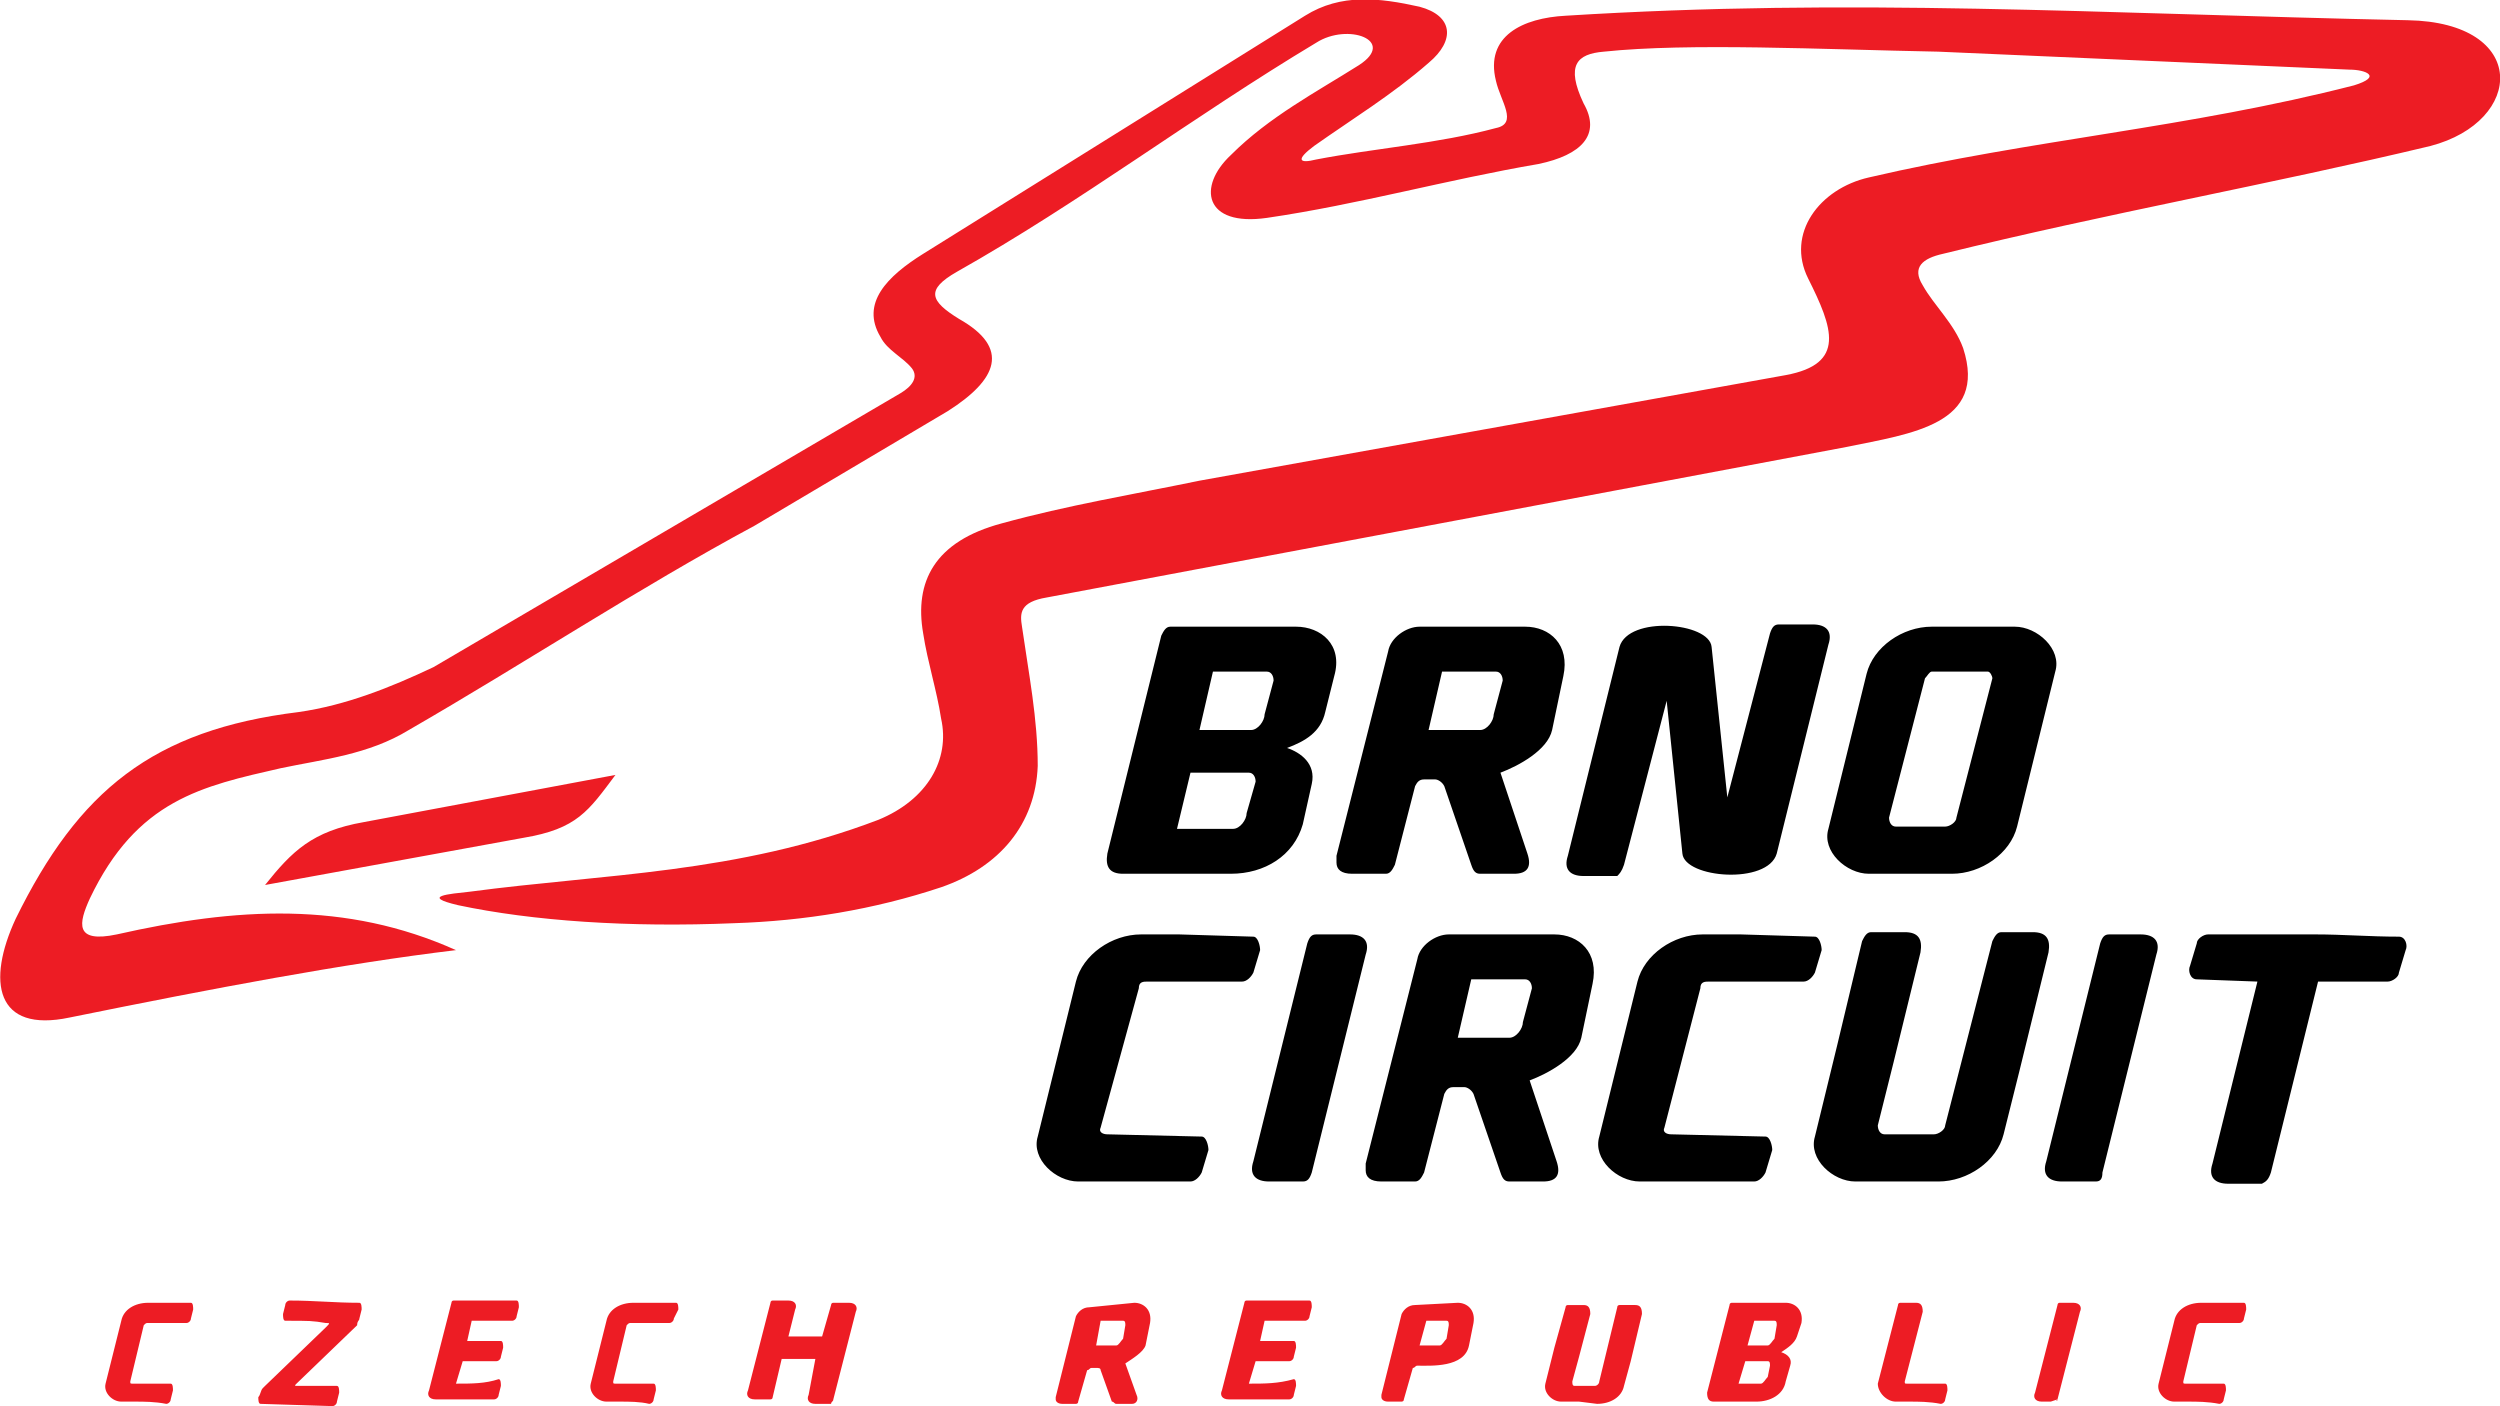
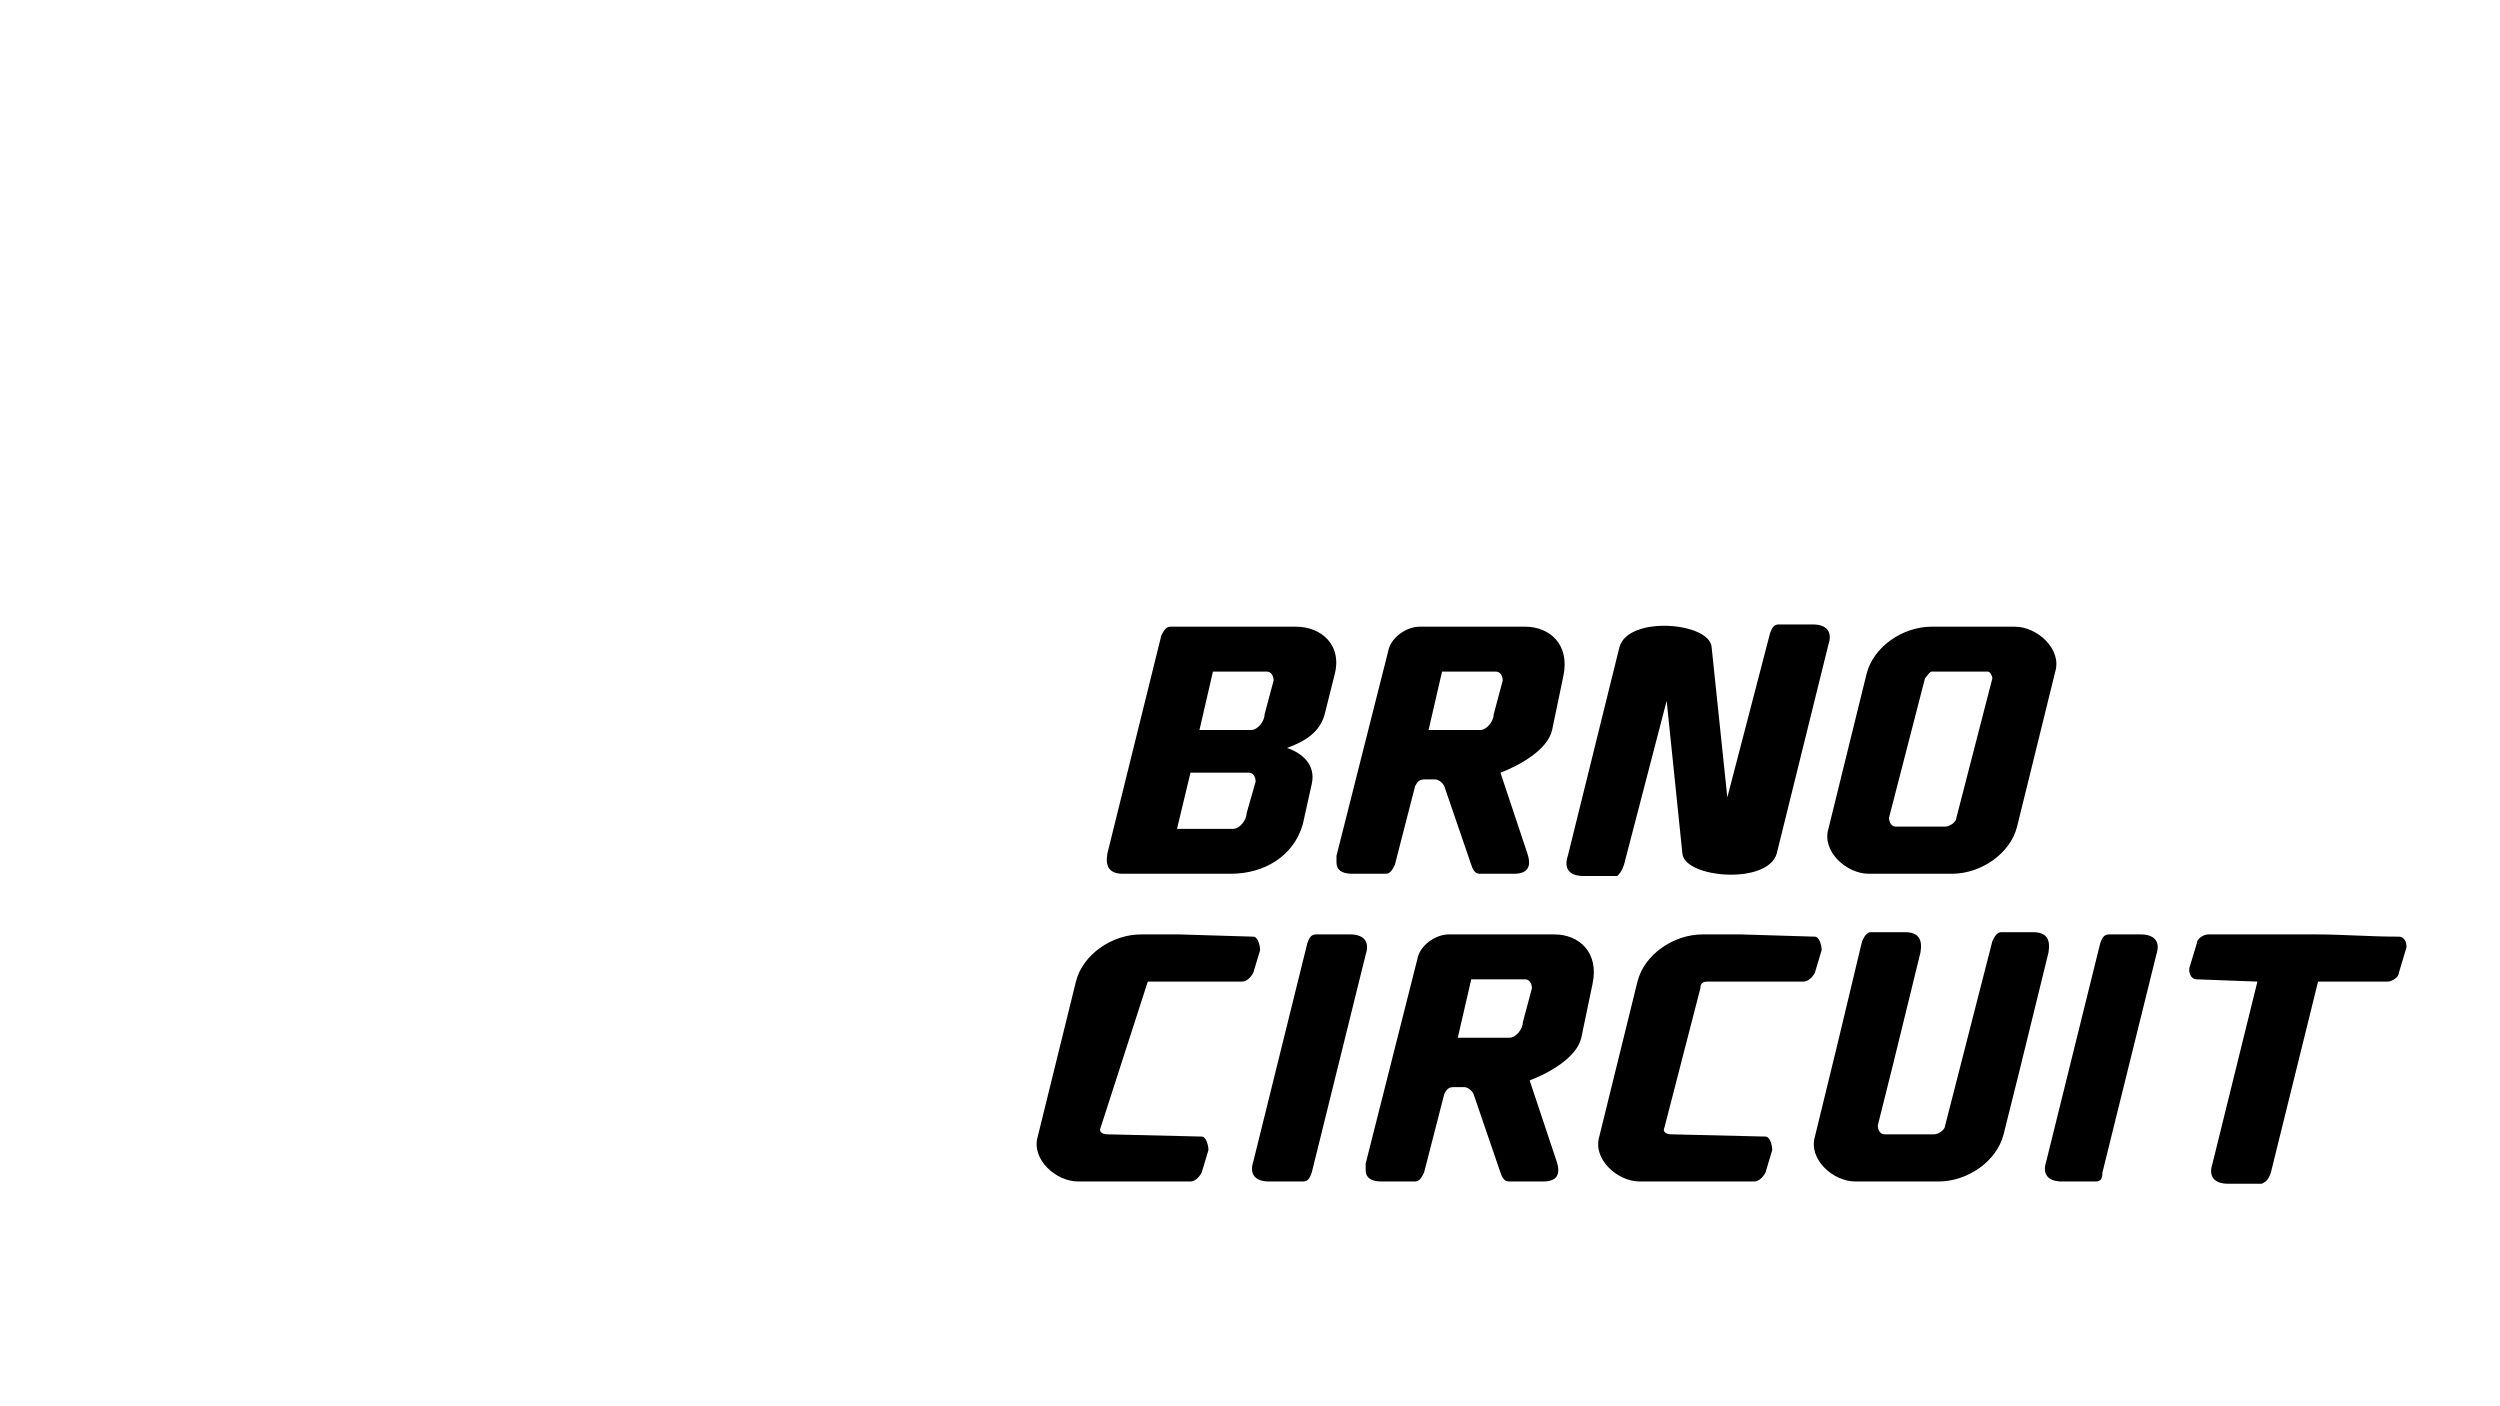
<svg xmlns="http://www.w3.org/2000/svg" viewBox="0 0 111.3 62.6" fill-rule="evenodd">
-   <path d="M20.3 42.3c-4.9-2.2-9.8-1.9-15.1-.7-1.9.4-1.7-.5-1.2-1.6 2.1-4.4 5-5 8.5-5.8 1.9-.4 3.9-.6 5.7-1.7 5.2-3 10.2-6.3 15.4-9.1l8.6-5.1c2.2-1.4 2.8-2.8.5-4.1-1.3-.8-1.5-1.3-.1-2.1 5.5-3.1 10.5-6.9 16-10.2 1.4-.9 3.6-.1 1.9 1-1.9 1.2-4 2.3-5.7 4-1.5 1.4-1.2 3.2 1.6 2.8 4.1-.6 8-1.7 12.1-2.4 1.9-.4 2.8-1.3 2-2.7-.8-1.7-.3-2.2.9-2.3 3.8-.4 9.7-.1 14.9 0l18.3.8c.7 0 1.5.3.2.7-7.4 1.9-14.3 2.4-21.6 4.1-2.2.5-3.7 2.5-2.7 4.5 1.1 2.2 1.7 3.8-1 4.3l-26.1 4.7c-2.9.6-5.9 1.1-8.8 1.9-3 .8-3.9 2.6-3.5 4.9.2 1.3.6 2.5.8 3.8.4 1.8-.6 3.6-2.8 4.5-6.3 2.4-12.2 2.4-18.2 3.2-.9.1-2.2.2-.5.6 3.3.7 7.6 1 12.3.8 3.1-.1 6.2-.6 9.2-1.6 2.6-.9 4.2-2.8 4.3-5.4 0-2.1-.4-4.1-.7-6.2-.1-.6-.1-1.1 1.1-1.3l35.6-6.7c2.9-.6 6.3-1 5.2-4.4-.4-1.1-1.3-1.9-1.8-2.8-.5-.8 0-1.2.9-1.4 7.3-1.8 14.6-3.1 21.7-4.8 4.2-1.1 4.4-5.5-1-5.6-14-.3-24.7-1-37.5-.2-1.9.1-3.6.9-3.1 2.9.2.9 1 1.9 0 2.1-2.6.7-5.4.9-8 1.4-.8.2-.9 0-.1-.6 1.7-1.2 3.5-2.3 5.1-3.7 1.2-1 1.1-2.1-.4-2.5-1.8-.4-3.5-.6-5.1.4l-17 10.6c-1.6 1-2.8 2.2-1.9 3.7.3.6 1 .9 1.4 1.4.3.4 0 .8-.5 1.1L19.3 29.7c-1.9.9-3.9 1.7-6 2-6.5.8-9.8 3.5-12.6 9.2-1.3 2.8-.9 5.1 2.4 4.4 6.4-1.3 12.2-2.4 17.2-3m-8.5-2.9c1.2-1.5 2.1-2.4 4.4-2.8l11.2-2.1c-1.2 1.6-1.7 2.4-4.1 2.8z" fill="#ed1c24" />
-   <path d="m58.4 52.2 2.4-9.7c.2-.6-.1-.9-.7-.9h-1.5c-.2 0-.3.1-.4.4l-2.4 9.7c-.2.6.1.9.7.9H58c.2 0 .3-.1.4-.4m35.2 0 2.4-9.7c.2-.6-.1-.9-.7-.9h-1.4c-.2 0-.3.1-.4.4l-2.4 9.7c-.2.6.1.9.7.9h1.5c.2 0 .3-.1.3-.4m7.5 0 2.1-8.5h3.1c.2 0 .5-.2.5-.4l.3-1c.1-.2 0-.6-.3-.6-1.3 0-2.5-.1-3.7-.1h-4.8c-.2 0-.5.2-.5.4l-.3 1c-.1.2 0 .6.3.6l2.7.1-2 8.1c-.2.6.1.9.7.9h1.5c.2-.1.3-.2.4-.5M57.7 27.9c1.1 0 2.1.8 1.7 2.2l-.4 1.6c-.2.9-.9 1.3-1.7 1.6.6.2 1.3.7 1.1 1.6l-.4 1.8c-.4 1.4-1.7 2.2-3.2 2.2H50c-.6 0-.8-.3-.7-.9l2.4-9.7c.1-.2.2-.4.4-.4zm-4.3 4.6h2.3c.3 0 .6-.4.6-.7l.4-1.5c0-.2-.1-.4-.3-.4H54zm-1 4.4h2.5c.3 0 .6-.4.6-.7l.4-1.4c0-.2-.1-.4-.3-.4H53zm11.2-4.4h2.3c.3 0 .6-.4.6-.7l.4-1.5c0-.2-.1-.4-.3-.4h-2.4zm4.3-4.6c1.1 0 2 .8 1.7 2.2l-.5 2.4c-.2.9-1.5 1.6-2.3 1.9L68 38q.3.9-.6.9h-1.5c-.2 0-.3-.1-.4-.4L64.3 35c-.1-.2-.3-.3-.4-.3h-.5c-.2 0-.3.1-.4.3l-.9 3.5c-.1.2-.2.4-.4.4h-1.5c-.5 0-.7-.2-.7-.5v-.3l2.3-9.1c.1-.6.8-1.1 1.4-1.1zm17.4 11h-2.1c-1 0-2.1-1-1.8-2l1.7-6.9c.3-1.2 1.6-2.1 2.9-2.1h3.7c1 0 2.1 1 1.8 2l-1.7 6.9c-.3 1.2-1.6 2.1-2.9 2.1zm.4-8.7-1.6 6.2c0 .2.1.4.3.4h2.2c.2 0 .5-.2.5-.4l1.6-6.2c0-.1-.1-.3-.2-.3H86c-.1 0-.2.2-.3.3M49.6 52.6H48c-1 0-2.1-1-1.8-2l1.7-6.9c.3-1.2 1.6-2.1 2.9-2.1h1.7l3.3.1c.2 0 .3.4.3.6l-.3 1c-.1.2-.3.4-.5.4h-4.2c-.2 0-.4 0-.4.3L49 50.2c-.1.2.1.3.3.3l4.2.1c.2 0 .3.4.3.6l-.3 1c-.1.2-.3.4-.5.4zm25 0H73c-1 0-2.1-1-1.8-2l1.7-6.9c.3-1.2 1.6-2.1 2.9-2.1h1.7l3.3.1c.2 0 .3.4.3.6l-.3 1c-.1.2-.3.4-.5.4h-4.2c-.2 0-.4 0-.4.3l-1.6 6.2c-.1.2.1.3.3.3l4.2.1c.2 0 .3.4.3.6l-.3 1c-.1.2-.3.4-.5.4zm10.1 0h-2.1c-1 0-2.1-1-1.8-2l1-4.1 1.1-4.6c.1-.2.2-.4.4-.4h1.5c.6 0 .8.3.7.9l-1.2 4.9-.7 2.8c0 .2.1.4.3.4h2.2c.2 0 .5-.2.5-.4l2.1-8.2c.1-.2.2-.4.4-.4h1.4c.6 0 .8.3.7.9l-1.3 5.3-.7 2.8c-.3 1.2-1.6 2.1-2.9 2.1zm-19.8-6.4h2.3c.3 0 .6-.4.6-.7l.4-1.5c0-.2-.1-.4-.3-.4h-2.4zm4.3-4.6c1.1 0 2 .8 1.7 2.2l-.5 2.4c-.2.9-1.5 1.6-2.3 1.9l1.2 3.6q.3.9-.6.9h-1.5c-.2 0-.3-.1-.4-.4l-1.2-3.5c-.1-.2-.3-.3-.4-.3h-.5c-.2 0-.3.1-.4.3l-.9 3.5c-.1.2-.2.4-.4.4h-1.5c-.5 0-.7-.2-.7-.5v-.3l2.3-9.1c.1-.6.8-1.1 1.4-1.1zm3.1-3.1 1.9-7.3.7 6.8c.1 1.1 3.8 1.4 4.2 0l2.3-9.3c.2-.6-.1-.9-.7-.9h-1.5c-.2 0-.3.1-.4.4l-1.9 7.3-.7-6.7c-.1-1.1-3.7-1.4-4.1 0l-2.3 9.3c-.2.6.1.9.7.9H72c.1-.1.2-.2.3-.5" />
-   <path d="m91.6 62.3 1-3.9c.1-.2 0-.4-.3-.4h-.6c-.1 0-.1.1-.1.1l-1 3.9c-.1.2 0 .4.3.4h.4zc-.1.1 0 .1 0 0m-64 .1H27c-.4 0-.8-.4-.7-.8l.7-2.8c.1-.5.6-.8 1.2-.8h1.9c.1 0 .1.2.1.3l-.2.4c0 .1-.1.2-.2.2h-1.7c-.1 0-.1 0-.2.1l-.6 2.5c0 .1 0 .1.1.1h1.7c.1 0 .1.2.1.3l-.1.4c0 .1-.1.2-.2.2-.4-.1-.9-.1-1.3-.1m69.8 0h-.6c-.4 0-.8-.4-.7-.8l.7-2.8c.1-.5.6-.8 1.2-.8h1.9c.1 0 .1.2.1.3l-.1.4c0 .1-.1.2-.2.2H98c-.1 0-.1 0-.2.1l-.6 2.5c0 .1 0 .1.1.1H99c.1 0 .1.2.1.3l-.1.4c0 .1-.1.2-.2.2-.5-.1-1-.1-1.4-.1m-27.1 0h-.8c-.4 0-.8-.4-.7-.8l.4-1.6.5-1.8c0-.1.1-.1.1-.1h.7c.2 0 .3.1.3.4l-.5 1.9-.3 1.1c0 .1 0 .2.1.2h.9c.1 0 .2-.1.2-.2l.8-3.3c0-.1.1-.1.1-.1h.7c.2 0 .3.1.3.4l-.5 2.1-.3 1.1c-.1.5-.6.8-1.2.8zm-21.5-2.5h.9c.1 0 .2-.2.3-.3l.1-.6c0-.1 0-.2-.1-.2h-1zm1.7-1.9c.4 0 .8.3.7.9l-.2 1c-.1.3-.6.6-.9.8l.5 1.4c.1.2 0 .4-.2.4h-.7c-.1 0-.1-.1-.2-.1L49 61c0-.1-.1-.1-.2-.1h-.2c-.1 0-.1.1-.2.1l-.4 1.4c0 .1-.1.1-.1.1h-.6c-.2 0-.3-.1-.3-.2v-.1l.9-3.6c.1-.2.3-.4.6-.4zm29 0c.4 0 .8.3.7.9l-.2.6c-.1.3-.4.5-.7.7.3.1.5.3.4.6l-.2.7c-.1.6-.7.9-1.3.9h-1.9c-.2 0-.3-.1-.3-.4l1-3.9c0-.1.1-.1.1-.1zm-1.7 1.9h.9c.1 0 .2-.2.3-.3l.1-.6c0-.1 0-.2-.1-.2h-.9zm-.4 1.7h1c.1 0 .2-.2.3-.3l.1-.5c0-.1 0-.2-.1-.2h-1zM6 62.4h-.6c-.4 0-.8-.4-.7-.8l.7-2.8c.1-.5.6-.8 1.2-.8h1.9c.1 0 .1.2.1.3l-.1.4c0 .1-.1.2-.2.2H6.6c-.1 0-.1 0-.2.1l-.6 2.5c0 .1 0 .1.1.1h1.7c.1 0 .1.2.1.3l-.1.4c0 .1-.1.2-.2.2-.5-.1-1-.1-1.4-.1m79 0h-.6c-.4 0-.8-.4-.8-.8l.9-3.5c0-.1.1-.1.1-.1h.7c.2 0 .3.1.3.4l-.8 3.1c0 .1 0 .1.1.1h1.7c.1 0 .1.2.1.3l-.1.4c0 .1-.1.2-.2.2-.5-.1-1-.1-1.4-.1m-21.8-2.5h.9c.1 0 .2-.2.3-.3l.1-.6c0-.1 0-.2-.1-.2h-.9zm1.7-1.9c.4 0 .8.3.7.9l-.2 1c-.2 1-1.7.9-2.3.9-.1 0-.1.1-.2.1l-.4 1.4c0 .1-.1.1-.1.1h-.6c-.2 0-.3-.1-.3-.2v-.1l.9-3.6c.1-.2.3-.4.6-.4zm-27.8 4.3 1-3.9c.1-.2 0-.4-.3-.4h-.7c-.1 0-.1.1-.1.1l-.4 1.4h-1.5l.3-1.2c.1-.2 0-.4-.3-.4h-.7c-.1 0-.1.1-.1.1l-1 3.9c-.1.2 0 .4.3.4h.7c.1 0 .1-.1.1-.1l.4-1.7h1.5l-.3 1.6c-.1.2 0 .4.3.4h.7c0-.1.1-.1.1-.2m-16.8-.7.3-1h1.5c.1 0 .2-.1.2-.2l.1-.4c0-.1 0-.3-.1-.3h-1.5l.2-.9h1.8c.1 0 .2-.1.2-.2l.1-.4c0-.1 0-.3-.1-.3h-2.8c-.1 0-.1.1-.1.1l-1 3.9c-.1.2 0 .4.3.4H22c.1 0 .2-.1.2-.2l.1-.4c0-.1 0-.3-.1-.3-.6.2-1.2.2-1.9.2M16 58.7l.1-.4c0-.1 0-.3-.1-.3-1.1 0-2-.1-3.1-.1-.1 0-.2.1-.2.2l-.1.4c0 .1 0 .3.1.3 1.1 0 1.2 0 1.8.1.2 0 .2 0 0 .2l-2.7 2.6-.1.1c-.1.1-.1.3-.2.4 0 .1 0 .3.1.3l3.2.1c.1 0 .2-.1.2-.2l.1-.4c0-.1 0-.3-.1-.3h-1.7c-.2 0-.2 0-.1-.1l2.7-2.6c0-.2.1-.2.1-.3m39.6 2.9.3-1h1.5c.1 0 .2-.1.2-.2l.1-.4c0-.1 0-.3-.1-.3h-1.5l.2-.9h1.8c.1 0 .2-.1.2-.2l.1-.4c0-.1 0-.3-.1-.3h-2.8c-.1 0-.1.1-.1.1l-1 3.9c-.1.2 0 .4.3.4h2.7c.1 0 .2-.1.2-.2l.1-.4c0-.1 0-.3-.1-.3-.7.2-1.3.2-2 .2" fill="#ed1c24" />
+   <path d="m58.4 52.2 2.4-9.7c.2-.6-.1-.9-.7-.9h-1.5c-.2 0-.3.1-.4.4l-2.4 9.7c-.2.6.1.9.7.9H58c.2 0 .3-.1.4-.4m35.2 0 2.4-9.7c.2-.6-.1-.9-.7-.9h-1.4c-.2 0-.3.1-.4.4l-2.4 9.7c-.2.6.1.9.7.9h1.5c.2 0 .3-.1.3-.4m7.5 0 2.1-8.5h3.1c.2 0 .5-.2.5-.4l.3-1c.1-.2 0-.6-.3-.6-1.3 0-2.5-.1-3.7-.1h-4.8c-.2 0-.5.2-.5.4l-.3 1c-.1.2 0 .6.3.6l2.7.1-2 8.1c-.2.6.1.9.7.9h1.5c.2-.1.3-.2.4-.5M57.7 27.9c1.1 0 2.1.8 1.7 2.2l-.4 1.6c-.2.9-.9 1.3-1.7 1.6.6.2 1.3.7 1.1 1.6l-.4 1.8c-.4 1.4-1.7 2.2-3.2 2.2H50c-.6 0-.8-.3-.7-.9l2.4-9.7c.1-.2.2-.4.4-.4zm-4.3 4.6h2.3c.3 0 .6-.4.6-.7l.4-1.5c0-.2-.1-.4-.3-.4H54zm-1 4.4h2.5c.3 0 .6-.4.6-.7l.4-1.4c0-.2-.1-.4-.3-.4H53zm11.2-4.4h2.3c.3 0 .6-.4.6-.7l.4-1.5c0-.2-.1-.4-.3-.4h-2.4zm4.3-4.6c1.1 0 2 .8 1.7 2.2l-.5 2.4c-.2.9-1.5 1.6-2.3 1.9L68 38q.3.9-.6.9h-1.5c-.2 0-.3-.1-.4-.4L64.3 35c-.1-.2-.3-.3-.4-.3h-.5c-.2 0-.3.1-.4.3l-.9 3.5c-.1.2-.2.4-.4.4h-1.5c-.5 0-.7-.2-.7-.5v-.3l2.3-9.1c.1-.6.8-1.1 1.4-1.1zm17.4 11h-2.1c-1 0-2.1-1-1.8-2l1.7-6.9c.3-1.2 1.6-2.1 2.9-2.1h3.7c1 0 2.1 1 1.8 2l-1.7 6.9c-.3 1.2-1.6 2.1-2.9 2.1zm.4-8.7-1.6 6.2c0 .2.1.4.3.4h2.2c.2 0 .5-.2.5-.4l1.6-6.2c0-.1-.1-.3-.2-.3H86c-.1 0-.2.2-.3.3M49.6 52.6H48c-1 0-2.1-1-1.8-2l1.7-6.9c.3-1.2 1.6-2.1 2.9-2.1h1.7l3.3.1c.2 0 .3.4.3.6l-.3 1c-.1.2-.3.4-.5.4h-4.2L49 50.2c-.1.2.1.3.3.3l4.2.1c.2 0 .3.4.3.6l-.3 1c-.1.2-.3.4-.5.4zm25 0H73c-1 0-2.1-1-1.8-2l1.7-6.9c.3-1.2 1.6-2.1 2.9-2.1h1.7l3.3.1c.2 0 .3.4.3.6l-.3 1c-.1.2-.3.4-.5.4h-4.2c-.2 0-.4 0-.4.3l-1.6 6.2c-.1.2.1.3.3.3l4.2.1c.2 0 .3.4.3.6l-.3 1c-.1.2-.3.4-.5.4zm10.1 0h-2.1c-1 0-2.1-1-1.8-2l1-4.1 1.1-4.6c.1-.2.2-.4.4-.4h1.5c.6 0 .8.3.7.9l-1.2 4.9-.7 2.8c0 .2.1.4.3.4h2.2c.2 0 .5-.2.5-.4l2.1-8.2c.1-.2.2-.4.4-.4h1.4c.6 0 .8.3.7.9l-1.3 5.3-.7 2.8c-.3 1.2-1.6 2.1-2.9 2.1zm-19.8-6.4h2.3c.3 0 .6-.4.6-.7l.4-1.5c0-.2-.1-.4-.3-.4h-2.4zm4.3-4.6c1.1 0 2 .8 1.7 2.2l-.5 2.4c-.2.9-1.5 1.6-2.3 1.9l1.2 3.6q.3.9-.6.9h-1.5c-.2 0-.3-.1-.4-.4l-1.2-3.5c-.1-.2-.3-.3-.4-.3h-.5c-.2 0-.3.1-.4.3l-.9 3.5c-.1.2-.2.4-.4.4h-1.5c-.5 0-.7-.2-.7-.5v-.3l2.3-9.1c.1-.6.8-1.1 1.4-1.1zm3.1-3.1 1.9-7.3.7 6.8c.1 1.1 3.8 1.4 4.2 0l2.3-9.3c.2-.6-.1-.9-.7-.9h-1.5c-.2 0-.3.1-.4.4l-1.9 7.3-.7-6.7c-.1-1.1-3.7-1.4-4.1 0l-2.3 9.3c-.2.6.1.9.7.9H72c.1-.1.2-.2.3-.5" />
</svg>